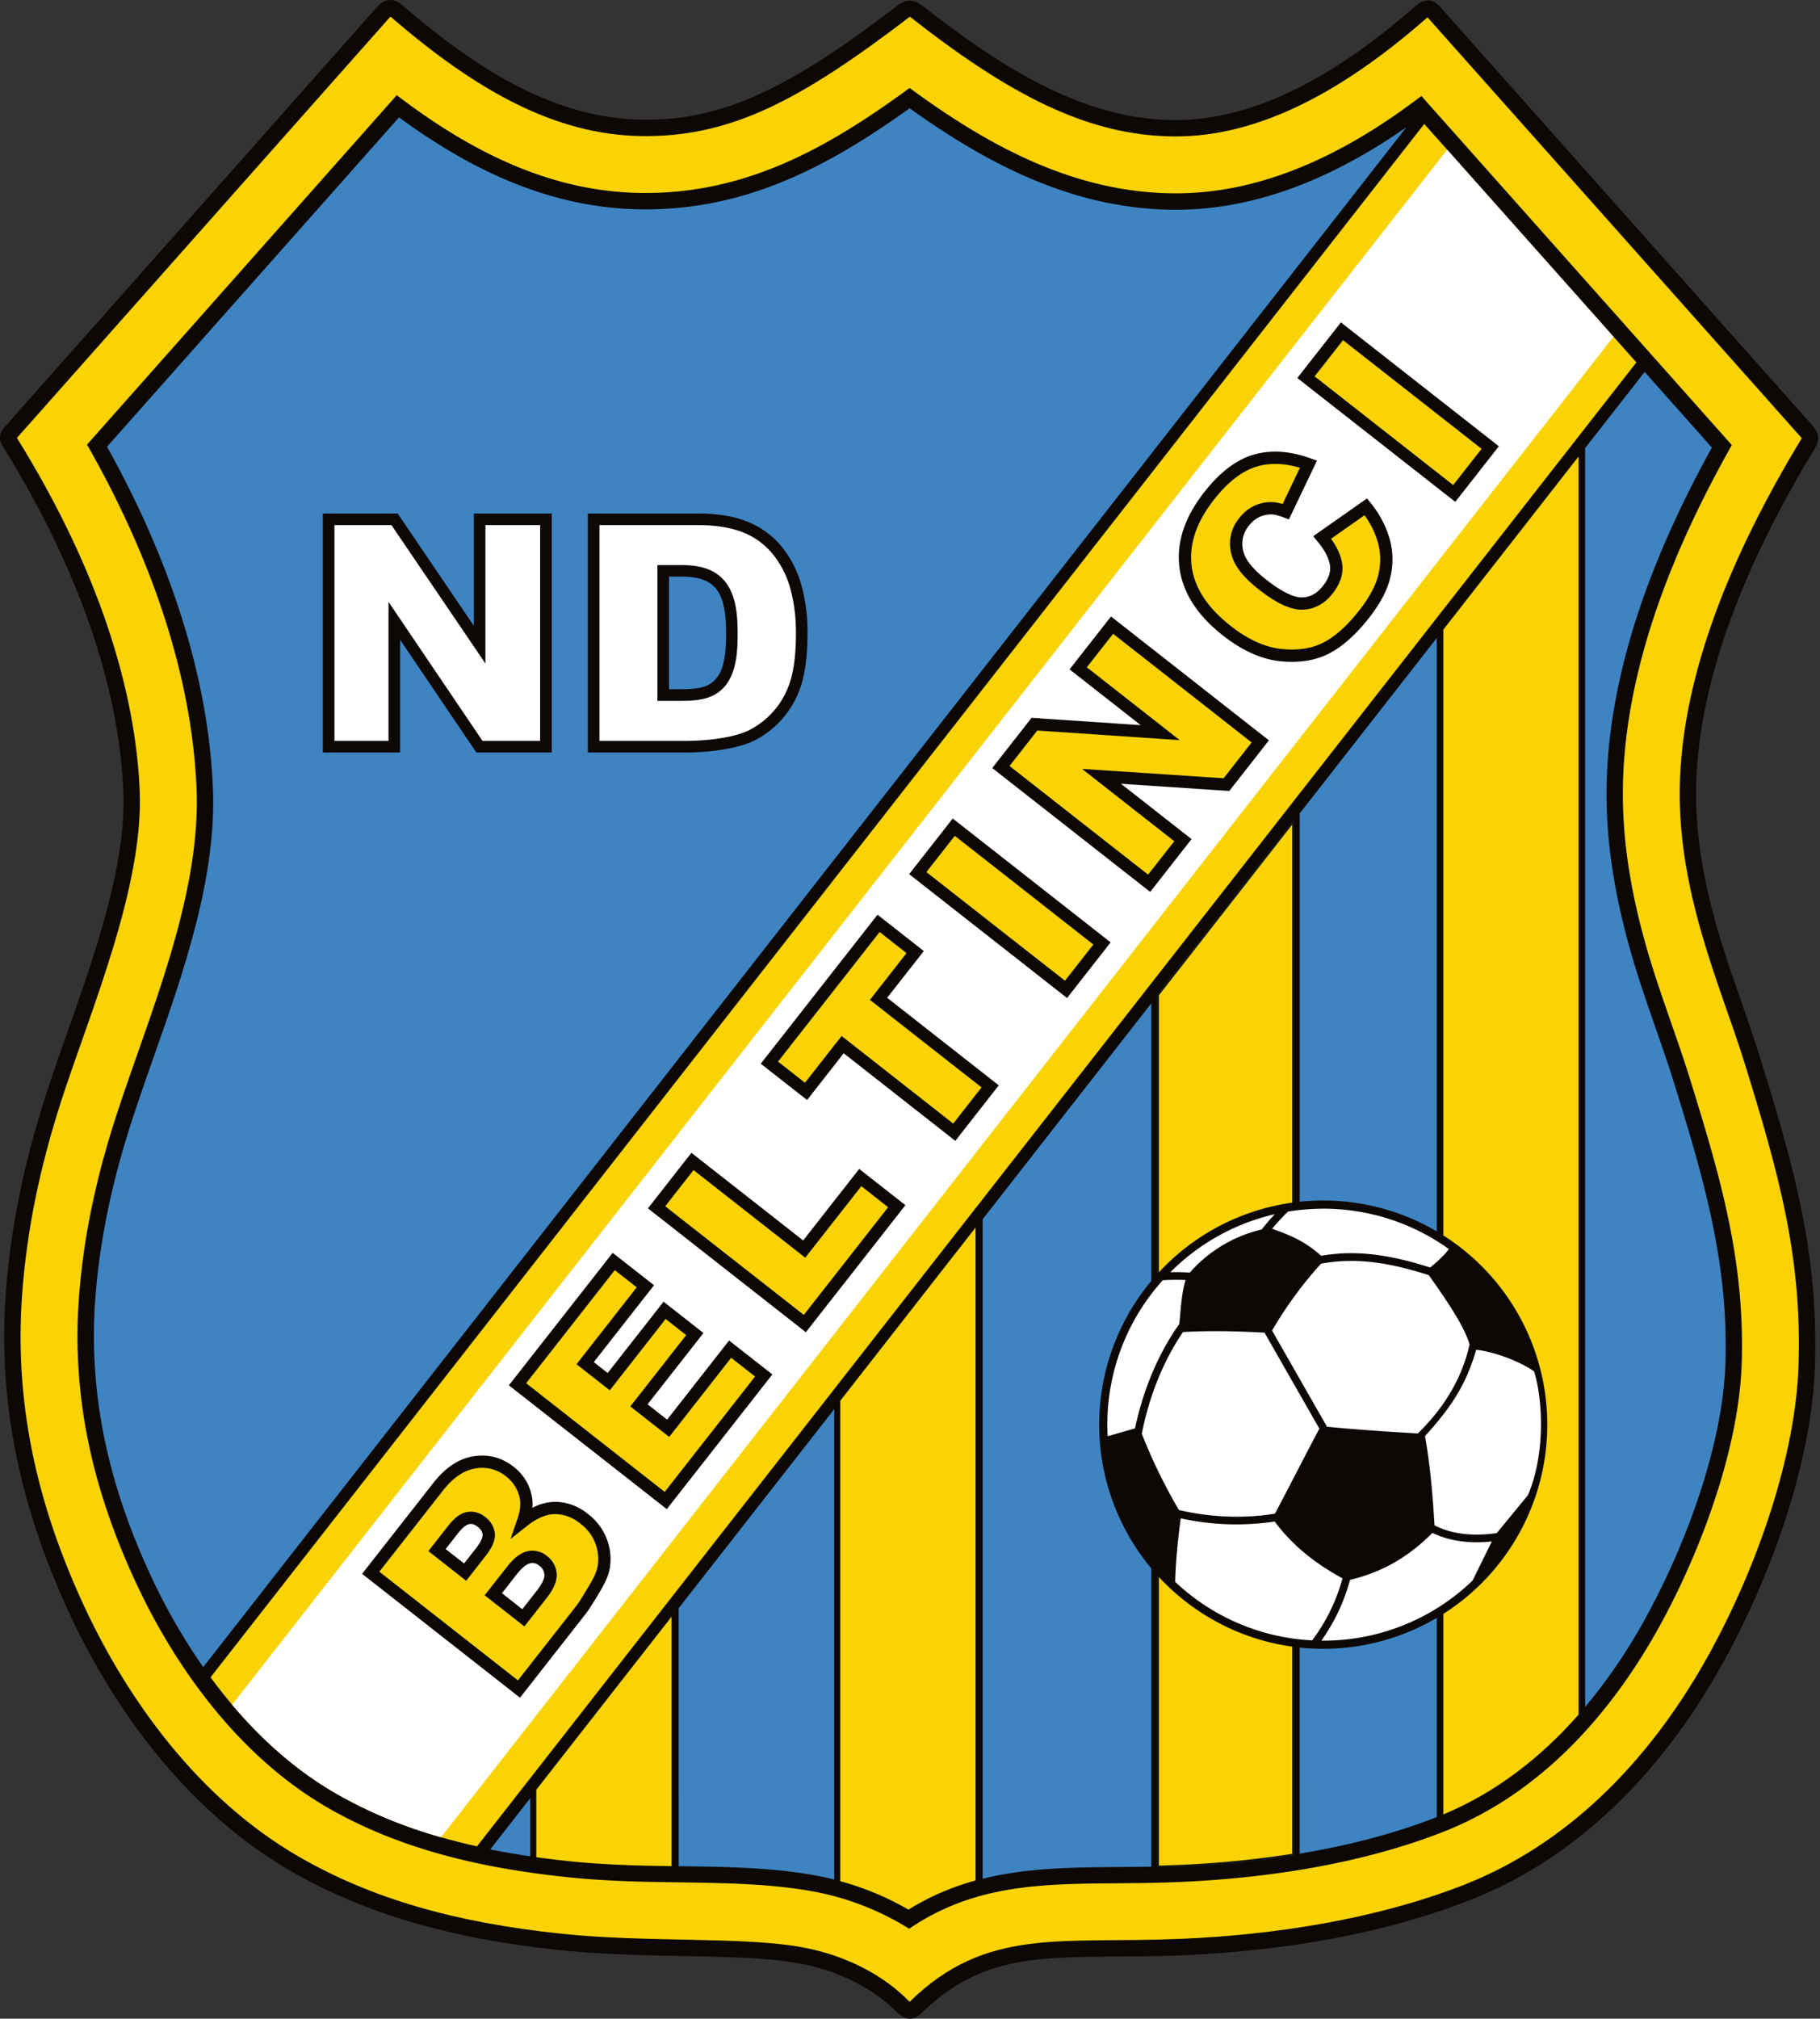
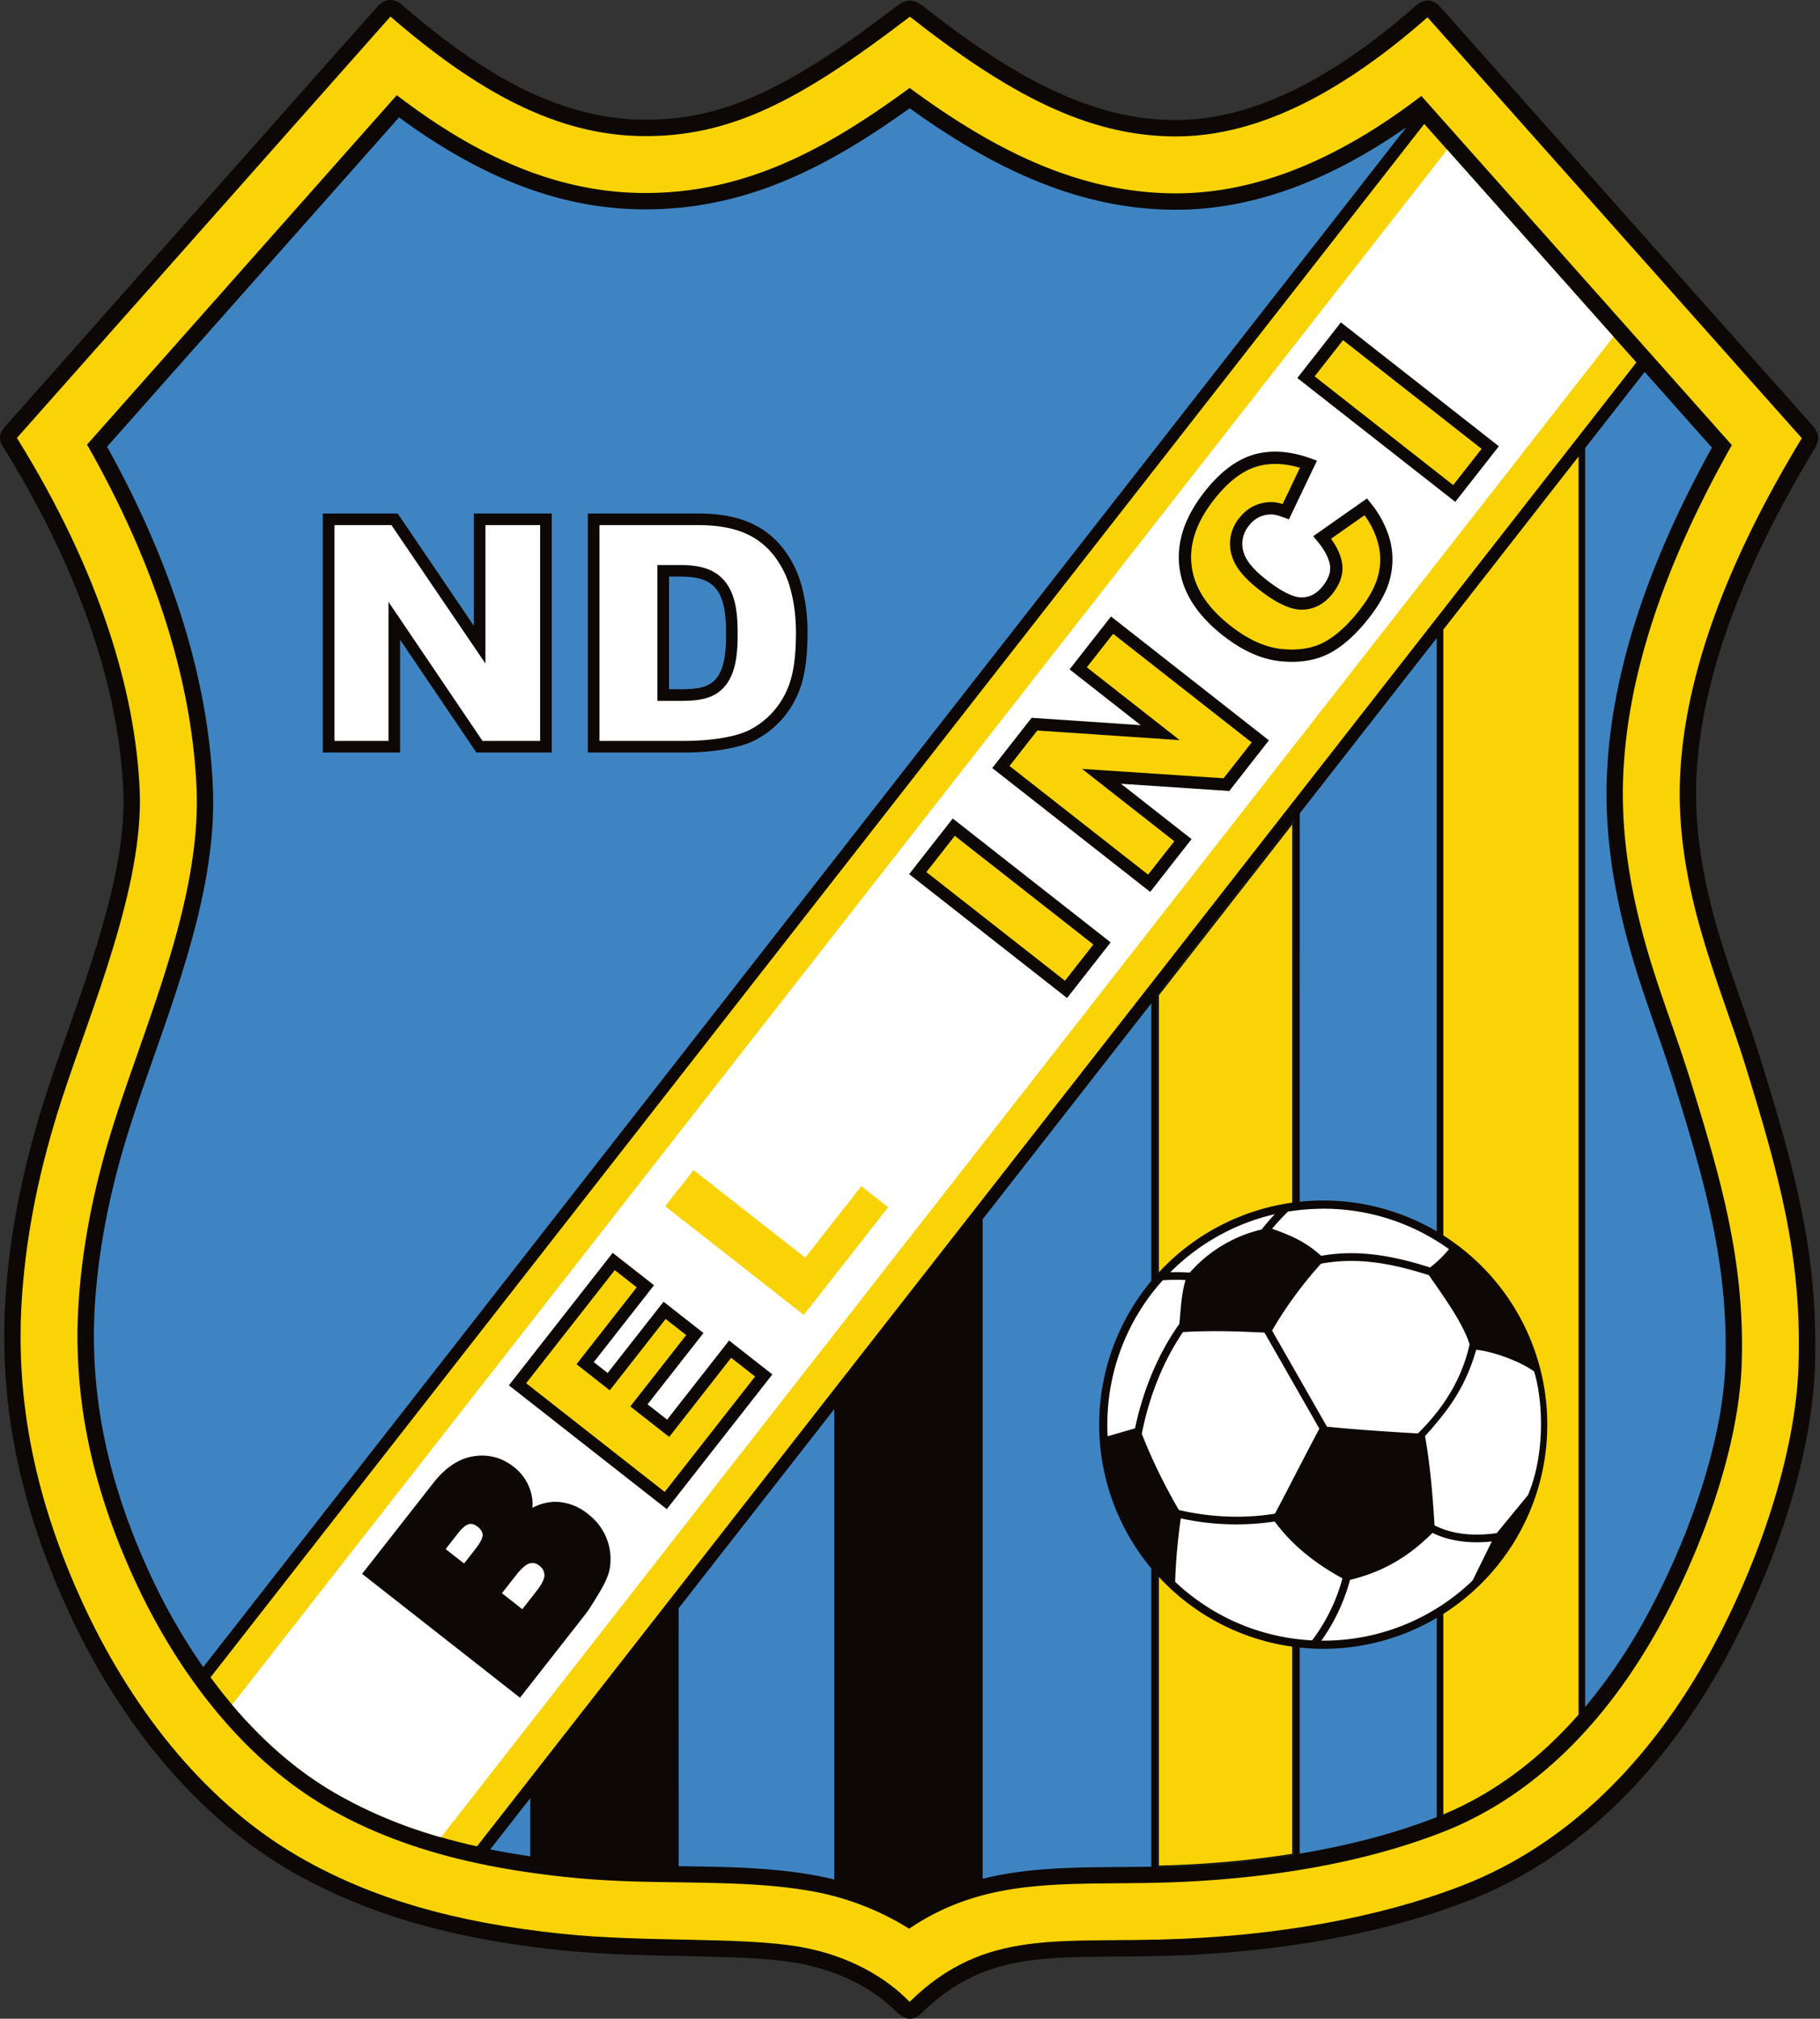
<svg xmlns="http://www.w3.org/2000/svg" width="451" height="500" fill="none">
  <rect width="100%" height="100%" fill="#333333" stroke="none" />
  <path fill="#0d0805" fill-rule="evenodd" d="M1.11 105.82 93.57 1.58c1.88-2.13 4.2-1.89 5.85-.55 16.6 14.38 36.5 28.18 59.3 28.6 4.22.08 8.41-.2 12.57-.93 8.39-1.47 16.1-4.65 23.54-8.72 9.55-5.22 18.67-11.83 27.34-18.44 2.3-1.76 4.14-1.91 6.57-.01 15.93 12.45 34.83 25.4 55.37 27.78q3.48.4 6.99.42c22.5.13 43.7-14.21 59.96-28.5 2.19-1.77 4.25-1.28 5.77.42L449 105.25c1.88 2.11 2 3.67.62 5.96-14.49 23.97-28 53.05-29.24 81.42-.55 12.73 1.64 25.06 5.14 37.25 3.14 10.91 7.32 21.4 10.67 32.21 4.48 14.44 8.9 29.05 11.4 43.98a163 163 0 0 1 2.16 32.15c-.76 23.9-10.73 51.51-22.14 72.46-14.32 26.3-35.22 48.98-63.57 60.02-22.26 8.69-47.48 12.59-71.28 13.6-8.57.35-17.11.21-25.67.44-6.63.18-13.43.62-19.82 2.49-7.13 2.08-12.92 5.72-18.26 10.75-2.24 2.34-4.17 3.01-7.16.04-6.35-6.3-15.34-10.2-24.03-11.76-6.43-1.14-13.4-1.38-19.93-1.58-8.2-.24-16.41-.3-24.61-.65-4.84-.21-9.67-.51-14.49-1.02-23.5-2.46-46.24-7.73-66.86-19.67-24.74-14.32-43.21-38.72-55.03-64.38C5.2 373.57-.67 347.64 1.49 319.64c1.3-16.81 4.83-32.85 10.04-48.87 4-12.3 8.68-24.35 12.47-36.75 3.6-11.8 7.09-25.64 6.56-38.04-1.28-30.06-14.14-60.12-29.82-85.36-.96-1.4-1.13-3.1.37-4.8" clip-rule="evenodd" />
  <path fill="#f9d305" fill-rule="evenodd" d="M4.19 108.47 96.76 4.1c21.62 18.72 41.06 29.2 61.87 29.6 22.17.4 39.49-8.65 66.84-29.57 24.66 19.36 44.13 29.55 65.6 29.66 21.47.12 42.6-11.87 62.67-29.5l92.75 104.24c-18.06 29.74-29.05 58.15-30.17 83.92-1.2 27.65 10 51.53 15.99 70.84 8.52 27.5 14.22 47.87 13.37 74.8-.7 22.42-10.1 49.44-21.64 70.64-15.06 27.66-35.85 48.2-61.47 58.19-21.74 8.47-46.88 12.33-69.98 13.3-29.97 1.27-48.18-3-67.2 15.6-5.85-6.1-15.18-11.48-26.85-13.56-14.7-2.63-38.34-1.1-59.33-3.3-26.63-2.78-47.35-8.79-65.24-19.14-24.57-14.23-42.31-38.53-53.38-62.56C9.05 372.2 3.44 347.2 5.53 319.94c1.18-15.2 4.19-30.47 9.86-47.91 7.03-21.61 20.24-52.41 19.23-76.23-1.03-24.2-9.72-54-30.43-87.33" clip-rule="evenodd" />
  <path fill="#0d0805" fill-rule="evenodd" d="M21.57 110.12c14.76 25.9 25.86 55.32 27.13 85.09 1.14 26.88-11.7 55.93-19.9 81.18-4.77 14.64-8.03 29.27-9.21 44.64-1.92 24.9 3.4 47.77 13.8 70.34 10.2 22.16 26.23 43.86 47.64 56.26 18.32 10.6 38.78 15.14 59.65 17.32 4.44.47 8.91.75 13.38.94 15.08.65 32.22-.13 46.95 2.5a68 68 0 0 1 24.28 9.32c20.27-13.75 41.02-10.47 66.7-11.56 21.76-.92 45.1-4.42 65.46-12.36 24.25-9.45 42-29.36 54.22-51.8 10-18.35 19.27-43.4 19.93-64.36.8-25.42-5.3-46.12-12.75-70.17-3.39-10.93-7.6-21.52-10.78-32.57-4.05-14.12-6.46-28.33-5.82-43.05 1.23-28.4 12.85-56.74 26.9-81.6l-76.93-86.47C334.44 37.35 313.66 48.01 291 47.89c-24.87-.14-46.17-11.83-65.59-26.1-20.16 14.75-40.7 26.48-67.03 26-22.74-.43-42.5-10.8-60.06-24.22z" clip-rule="evenodd" />
  <path fill="#f9d305" fill-rule="evenodd" d="M52.17 415.44c8.46 11.51 18.78 21.66 30.9 28.67 11.01 6.38 22.88 10.49 35.13 13.2L405.5 89.76 352.93 30.7z" clip-rule="evenodd" />
  <path fill="#fff" fill-rule="evenodd" d="M57.52 422.23c7.35 8.69 15.88 16.28 25.55 21.88a115 115 0 0 0 26.22 10.94L399.82 83.4l-41.21-46.33z" clip-rule="evenodd" />
  <path fill="#3f84c2" fill-rule="evenodd" d="M225.41 26.81c-20.4 14.63-41.07 25.52-67.1 25.03-22.3-.4-41.85-9.88-59.43-22.77l-72.35 81.57c14.31 25.75 24.97 54.82 26.22 84.4.69 15.9-3.28 32.1-8.02 47.18-3.75 11.9-8.21 23.57-12.07 35.43-4.64 14.26-7.87 28.72-9.02 43.69-1.85 24.11 3.38 46.49 13.44 68.32a150 150 0 0 0 13.28 23.25L348.5 31.52c-17 11.83-36.44 20.55-57.52 20.43-24.72-.13-46-11.1-65.57-25.14" clip-rule="evenodd" />
  <path fill="#f9d305" fill-rule="evenodd" d="M357.66 155.95V449.4c13.14-5.47 24.26-14.2 33.51-24.72V113.07zm-70.73 90.47v215.9l4.91-.15c9.4-.4 19.04-1.28 28.6-2.8V203.55z" clip-rule="evenodd" />
  <path fill="#151616" d="M286.94 462.57q2.44-.05 4.92-.15c9.4-.4 19.06-1.28 28.63-2.8l.21-.03V202.81l-34.01 43.52v216.25zm.25-216.06 33.01-42.25v254.9a251 251 0 0 1-26.6 2.68l-1.76.08-4.65.15z" />
  <path fill="#3f84c2" fill-rule="evenodd" d="M121.48 458.06q4.95.99 9.92 1.71v-14.4zm46.7 4.16c11.25.15 22.59.27 33.57 2.24q2.5.45 4.98 1.06v-116.5l-38.56 49.31zm75.32 3.12c13.4-3.35 27.3-2.74 41.8-3V248.5l-41.8 53.49zm78.57-6.23c11.68-1.94 23.2-4.85 33.93-9.03l.03-.02V158.02l-33.95 43.43zm70.73-36.32a136 136 0 0 0 15.32-22.67c9.7-17.8 18.8-42.14 19.44-62.54.79-24.68-5.35-45.57-12.57-68.84-3.4-10.96-7.63-21.63-10.8-32.66-4.16-14.51-6.64-29.21-5.98-44.36 1.23-28.28 12.38-56.24 26-80.86l-16.66-18.74-14.75 18.86z" clip-rule="evenodd" />
-   <path fill="#f9d305" fill-rule="evenodd" d="M208.23 346.93v119.01a71 71 0 0 1 16.89 7.04c5.46-3.39 11-5.67 16.62-7.22V304.05zm-75.33 96.35V460q4.05.56 8.1.98c4.37.46 8.75.73 13.13.92 4.07.18 8.17.25 12.29.3v-61.78z" clip-rule="evenodd" />
  <path fill="#0d0805" fill-rule="evenodd" d="M327.9 297.34a55.52 55.52 0 1 1 0 111.04 55.52 55.52 0 0 1 0-111.04" clip-rule="evenodd" />
  <path fill="#fff" fill-rule="evenodd" d="M326.94 353.85c-3.75 7.06-7.26 14-11 21.05-7.87 1.3-16 .9-23.8-.89a136 136 0 0 1-9.2-18.88c1.75-8.91 5.1-17.7 10.2-25.2 6.84-.41 13.68-.2 20.21.14zm.96-54.48a53.3 53.3 0 0 1 31.16 10.02c-1.62 2-3.4 3.54-4.67 4.54-9.21-2.91-17.8-4.52-27-2.89-3.56-3.14-6.47-4.7-12.16-6.7a56 56 0 0 1 3.94-4.25q4.27-.7 8.73-.71m50.76 70.9-7.76 9.44c-5.3.77-10.72.46-15.42-1.91-.5-8.31-1.17-15.5-2.36-22.11 6.1-6.75 10.05-12.26 12.68-21.38 4.08.37 10.88 2.84 14.35 5.36 2.16 6.88 2.87 20.26-1.5 30.6m-13.74 21.19a53.3 53.3 0 0 1-37.02 14.89h-.45a47 47 0 0 0 7.1-15.06c8.35-2 14.66-5.87 20.42-11.63 4.53 2.19 9.65 2.66 14.72 2.12zm-39.76 14.82a53.3 53.3 0 0 1-33.94-14.5c.14-5.12.67-10.57 1.38-15.72a64 64 0 0 0 23.28.78c4.26 5.77 9.87 10.31 16.8 14.08a45 45 0 0 1-7.52 15.36m-50.67-50.56q-.08-1.42-.08-2.86a53.3 53.3 0 0 1 13.73-35.77q2.83-.2 5.65-.06c-1.08 3.72-1.16 7.2-1.54 10.87-5.43 7.65-9.04 16.67-10.98 25.87zm15.54-40.63c6.98-7 15.9-12.07 25.87-14.36a53 53 0 0 0-3.24 3.78 34 34 0 0 0-17.83 10.69q-2.4-.18-4.8-.1m64.04.72c4.64 6.57 8.72 12.54 10.1 17.15-1.85 8.5-6.52 15.96-12.83 22.06-7.41-.44-15.09-.93-22.5-1.67l-13.61-23.82a99 99 0 0 1 12.13-16.56c9.13-1.69 17.6-.05 26.71 2.84" clip-rule="evenodd" />
  <path fill="#0d0805" fill-rule="evenodd" d="M80 127.18h18.54l18.87 27.8v-27.8h19.32v59.2h-18.69l-18.9-27.93v27.93H80z" clip-rule="evenodd" />
  <path fill="#fff" fill-rule="evenodd" d="M82.88 130.06v53.45h13.39v-34.44l23.3 34.44h14.28v-53.45h-13.56v34.28L97 130.06z" clip-rule="evenodd" />
  <path fill="#0d0805" fill-rule="evenodd" d="M145.67 127.18h27.3c5.37 0 9.59.85 12.9 2.3a21 21 0 0 1 8.09 6.24 26 26 0 0 1 4.7 9.48q1.46 5.4 1.45 11.45 0 9.45-2.17 14.69a23 23 0 0 1-10.85 12c-4.28 2.18-11.54 3.04-17.25 3.04h-24.17zm20.12 15.63v27.9h2.75c3.33 0 5.73-.25 7.45-1.34 3.06-1.95 3.93-6.04 3.93-12.37 0-5.7-.7-9.94-3.54-12.23-1.7-1.37-4.19-1.96-7.76-1.96z" clip-rule="evenodd" />
  <path fill="#fff" fill-rule="evenodd" d="M148.55 130.06v53.45h21.29c4.63 0 11.82-.63 15.93-2.73a20.2 20.2 0 0 0 9.52-10.54c1.64-3.97 1.95-9.35 1.95-13.59 0-3.6-.41-7.2-1.35-10.7a23 23 0 0 0-4.19-8.44 18 18 0 0 0-6.98-5.4c-3.62-1.58-7.84-2.05-11.76-2.05zm14.36 9.89h5.7c3.33 0 6.9.44 9.57 2.6 4.22 3.38 4.61 9.46 4.61 14.46 0 5.19-.4 11.7-5.26 14.79-2.6 1.65-6 1.79-9 1.79h-5.62z" clip-rule="evenodd" />
  <path fill="#0d0805" fill-rule="evenodd" d="M131.93 373.46a12.6 12.6 0 0 1 5.53-1.49 13 13 0 0 1 8.25 3.03 14 14 0 0 1 5.43 13.24c-.29 1.98-1.37 4.1-2.38 5.8q-1.04 1.78-2.16 3.53a25 25 0 0 1-1.44 2.12l-16.3 20.8-39.13-30.68 17.6-22.45c2.53-3.24 5.81-6 9.98-6.66 3.66-.59 7 .28 9.92 2.56a12 12 0 0 1 4.56 7.33q.27 1.43.14 2.87m-21.5 10.21 4.57 3.58 2.92-3.73c.62-.79 1.72-2.34 1.67-3.4-.05-.84-.6-1.48-1.25-1.99-.62-.48-1.3-.79-2.09-.63-1.03.2-2.23 1.58-2.84 2.36zm19 14.9 3.6-4.6c.72-.93 1.94-2.66 1.88-3.93a3 3 0 0 0-1.28-2.26c-.7-.55-1.4-.77-2.28-.58-1.23.27-2.66 1.91-3.39 2.85l-3.58 4.56z" clip-rule="evenodd" />
-   <path fill="#f9d305" fill-rule="evenodd" d="m94 389.28 34.34 26.92 14.43-18.4c.45-.58.88-1.25 1.27-1.87q1.07-1.72 2.1-3.45c.78-1.31 1.76-3.15 1.98-4.69a10.9 10.9 0 0 0-4.29-10.4 10 10 0 0 0-6.32-2.38c-2.57.05-4.95 1.38-6.91 2.94l-4.1 3.24 1.71-4.94c.55-1.6.91-3.4.6-5.1a9 9 0 0 0-3.45-5.5 9.3 9.3 0 0 0-7.57-1.94c-3.36.53-6.03 2.93-8.06 5.52zm28.64-9.33c.1 1.97-1.15 3.95-2.31 5.44l-4.81 6.14-9.37-7.35 4.87-6.21c1.15-1.48 2.73-3.1 4.65-3.47a5.5 5.5 0 0 1 4.55 1.23 5.8 5.8 0 0 1 2.42 4.22m7.3 22.89-9.84-7.72 5.47-6.96c1.26-1.62 3.04-3.49 5.14-3.95a5.6 5.6 0 0 1 4.8 1.16 6 6 0 0 1 2.44 4.52c.11 2.16-1.24 4.32-2.52 5.95z" clip-rule="evenodd" />
  <path fill="#0d0805" fill-rule="evenodd" d="m147.14 337.37 3.44 2.7 13.85-17.66 9.89 7.76-13.85 17.65 4.84 3.8 15.36-19.6 10.72 8.4-26.16 33.37-39.13-30.67 25.72-32.81 10.25 8.02z" clip-rule="evenodd" />
  <path fill="#f9d305" fill-rule="evenodd" d="m130.38 342.6 34.33 26.92 22.4-28.58-5.93-4.64-15.35 19.6-9.64-7.55 13.85-17.67-5.1-3.99-13.84 17.67-8.24-6.47 14.92-19.04-5.44-4.26z" clip-rule="evenodd" />
-   <path fill="#0d0805" fill-rule="evenodd" d="m199.03 307.24 13.88-17.72 11.45 8.98-24.67 31.47-39.13-30.68 10.78-13.76z" clip-rule="evenodd" />
  <path fill="#f9d305" fill-rule="evenodd" d="m164.84 298.77 34.34 26.91 20.9-26.67-6.64-5.22-13.9 17.72-27.68-21.7z" clip-rule="evenodd" />
-   <path fill="#0d0805" fill-rule="evenodd" d="m219.84 247.13 27.66 21.69-10.77 13.75-27.66-21.69-9.07 11.57-11.48-8.99 28.93-36.9 11.47 9z" clip-rule="evenodd" />
-   <path fill="#f9d305" fill-rule="evenodd" d="m192.8 262.94 6.67 5.24 9.08-11.58 27.66 21.69 7.02-8.96-27.66-21.68 9.07-11.58-6.67-5.23z" clip-rule="evenodd" />
  <path fill="#0d0805" fill-rule="evenodd" d="m225.29 216.51 10.8-13.78 39.13 30.68-10.8 13.78z" clip-rule="evenodd" />
  <path fill="#f9d305" fill-rule="evenodd" d="m229.56 216 34.34 26.91 7.04-8.97-34.34-26.92z" clip-rule="evenodd" />
  <path fill="#0d0805" fill-rule="evenodd" d="m282.67 179.61-17.63-13.82 10.27-13.1 39.13 30.68-9.82 12.54-26.84-1.78 17.49 13.7-10.25 13.08-39.14-30.68 9.75-12.44z" clip-rule="evenodd" />
  <path fill="#f9d305" fill-rule="evenodd" d="m250.16 189.72 34.34 26.91 6.49-8.27-22.86-17.92 35.08 2.32 6.95-8.87-34.33-26.91-6.51 8.3 23.01 18.04-35.29-2.38z" clip-rule="evenodd" />
  <path fill="#0d0805" fill-rule="evenodd" d="M322.64 147.97c2.2-.05 3.85-1.15 5.19-2.85 1.15-1.47 2.05-3.25 1.73-5.17-.36-2.15-1.72-4.22-3.09-5.86l-1.05-1.28 13.33-9.36.9 1.13a25 25 0 0 1 4.8 9.2q1.2 4.71.03 9.42c-.88 3.58-2.96 6.94-5.22 9.82-2.68 3.42-6 6.82-9.9 8.84-3.77 1.93-7.98 2.34-12.14 1.91-5.27-.56-10.05-3.14-14.16-6.36-5.44-4.26-9.9-9.8-10.79-16.85-.88-6.98 1.93-13.28 6.17-18.69 3.13-4 7.15-7.74 12.12-9.24 4.74-1.4 9.62-.76 14.2.9l1.59.56-6.96 14.56-1.31-.5c-.81-.3-1.96-.7-2.84-.73a7 7 0 0 0-3.13.62 7 7 0 0 0-2.57 2.1 7 7 0 0 0-1.28 6.93c.82 2.5 3.51 4.94 5.52 6.5 2.12 1.68 6.02 4.45 8.86 4.4" clip-rule="evenodd" />
  <path fill="#f9d305" fill-rule="evenodd" d="m317.83 124.85 4.3-8.99c-3.49-1.03-7.15-1.36-10.7-.3-4.32 1.29-7.87 4.72-10.6 8.19-3.7 4.74-6.31 10.29-5.54 16.43.78 6.22 4.87 11.08 9.65 14.83 3.64 2.86 7.93 5.23 12.6 5.73 3.55.37 7.2.06 10.42-1.6 3.48-1.8 6.5-4.95 8.9-8 1.97-2.52 3.88-5.53 4.67-8.68q.99-3.96-.04-7.92a21 21 0 0 0-3.36-6.92l-8.3 5.82c1.3 1.8 2.37 3.83 2.73 6 .48 2.8-.62 5.37-2.33 7.56-1.9 2.43-4.4 3.94-7.52 4.01-3.75.07-7.99-2.82-10.81-5.04-2.56-2-5.5-4.78-6.53-7.95a10 10 0 0 1 1.77-9.77c1-1.27 2.22-2.3 3.69-2.98a10 10 0 0 1 4.5-.9c.81.03 1.68.22 2.5.47" clip-rule="evenodd" />
  <path fill="#0d0805" fill-rule="evenodd" d="m321.48 93.63 10.8-13.78 39.14 30.68-10.8 13.77z" clip-rule="evenodd" />
  <path fill="#f9d305" fill-rule="evenodd" d="m325.77 93.22 34.33 26.92 7.04-8.97-34.34-26.92z" clip-rule="evenodd" />
</svg>